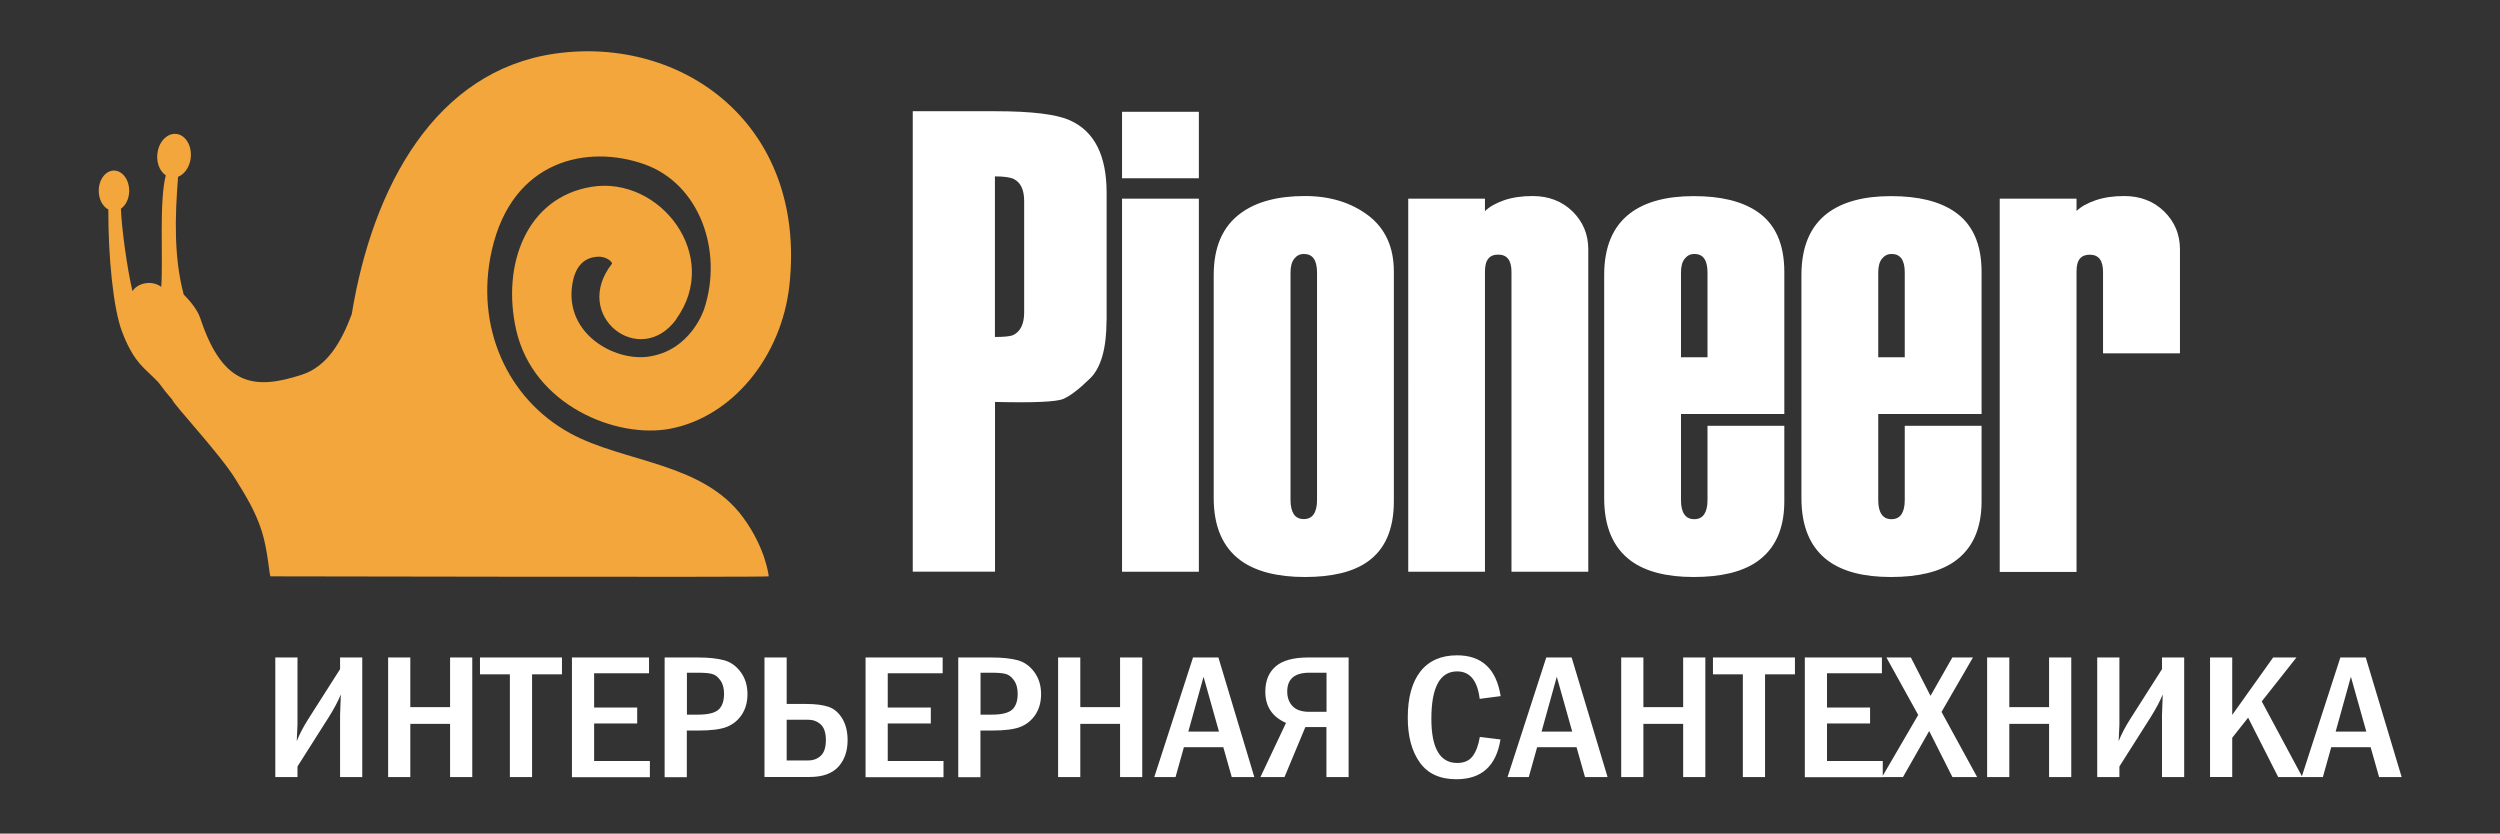
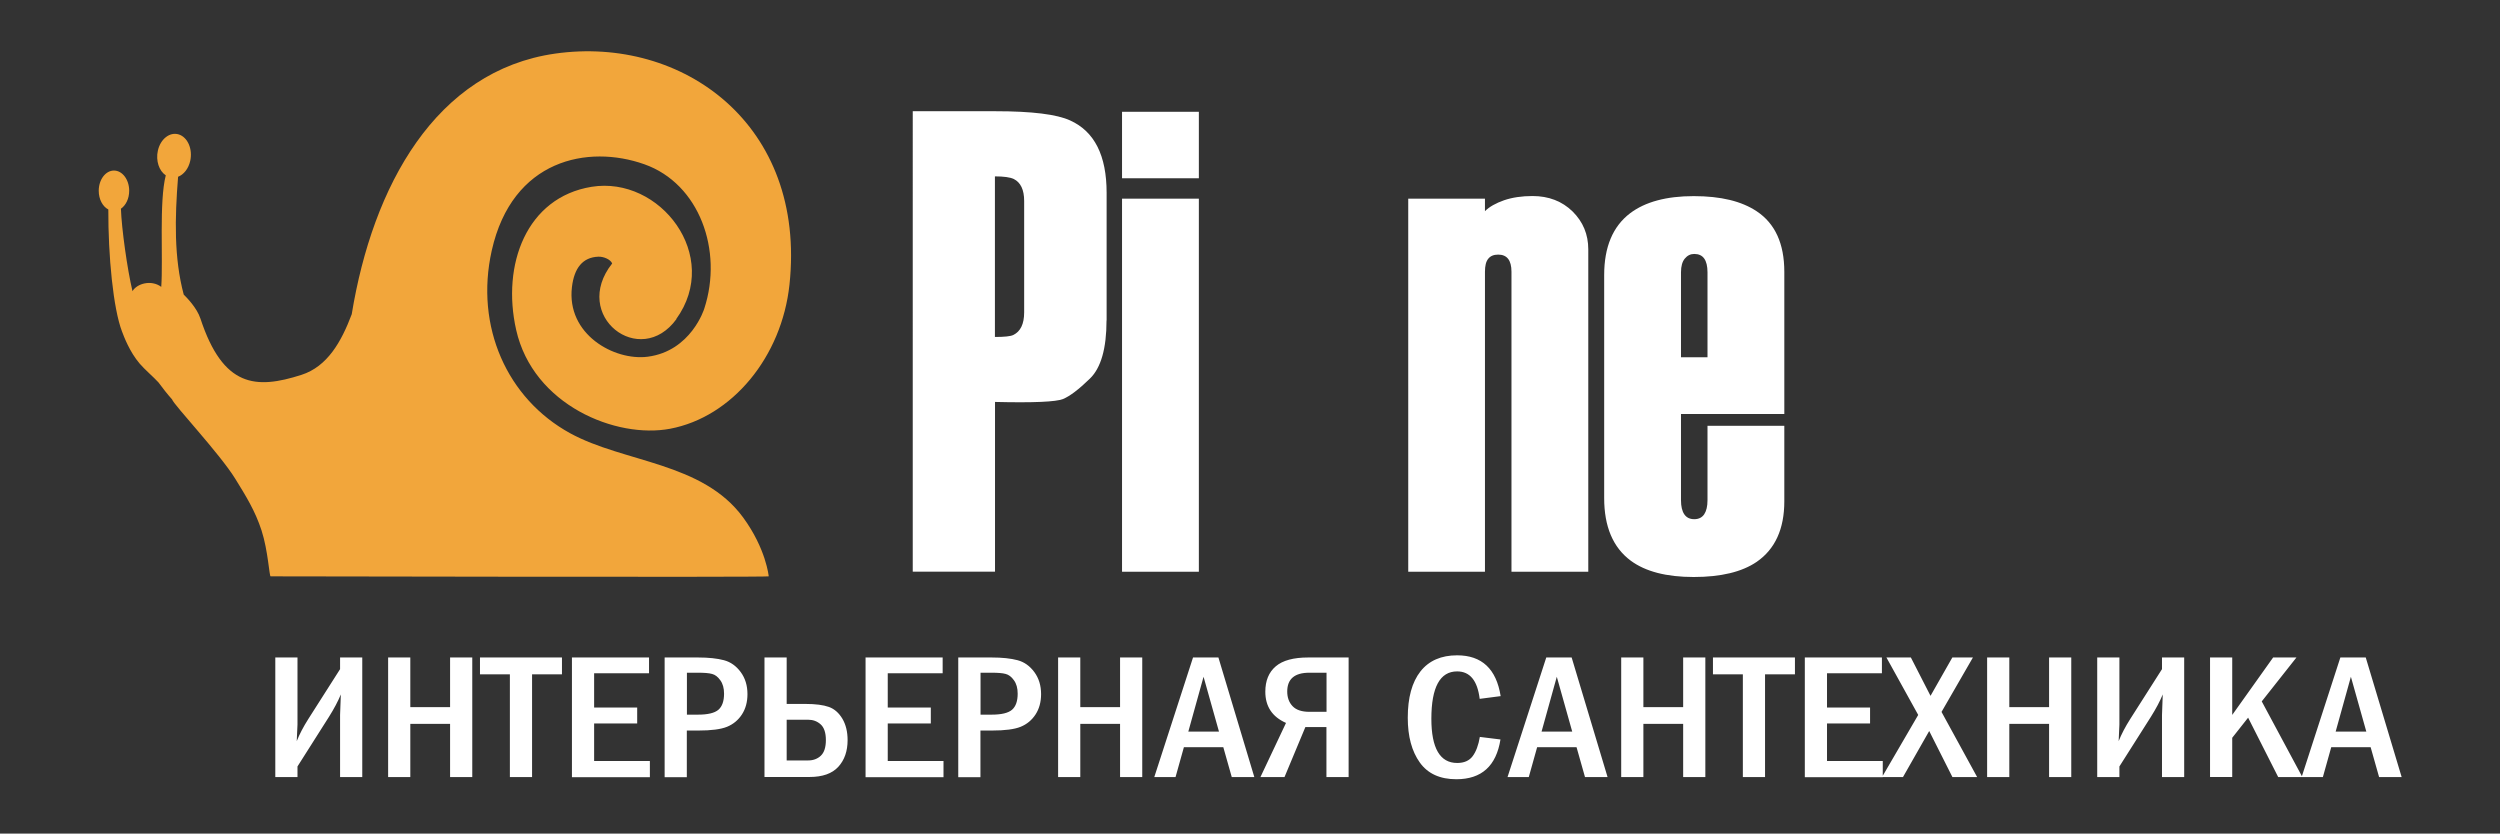
<svg xmlns="http://www.w3.org/2000/svg" id="Layer_1" data-name="Layer 1" viewBox="0 0 265.9 88.66">
  <rect x="0" y="0" width="265.9" height="88.66" fill="#333333" stroke="none" />
  <defs>
    <style> .cls-1 { fill: #fff; } .cls-2 { fill: #f2a63b; } </style>
  </defs>
  <path class="cls-2" d="m71.92,33.94c4.86-6.71-1.71-15.26-9.01-14.07-6.9,1.13-9.58,8.26-8.01,15.22,1.8,8,10.64,11.6,16.38,10.51,6.58-1.25,11.87-7.63,12.69-15.34,1.81-17.04-11.39-26.48-24.92-24.56-12.71,1.81-19.41,14.08-21.64,27.72-1.1,2.92-2.58,5.56-5.35,6.45-4.85,1.56-8.33,1.33-10.74-5.98-.38-1.17-1.5-2.28-1.78-2.56-1.04-3.9-.95-8.14-.6-12.53.59-.23,1.1-.84,1.29-1.68.28-1.26-.26-2.51-1.21-2.82-.95-.3-1.95.47-2.23,1.72-.24,1.08.13,2.16.84,2.63-.72,2.81-.27,8.85-.48,11.86-1.07-.79-2.59-.35-3.06.46-.56-2.35-1.16-6.69-1.23-8.77.52-.36.88-1.07.88-1.91,0-1.19-.73-2.15-1.62-2.15s-1.62.96-1.62,2.15c0,.91.42,1.68,1.02,1.99-.02,4.92.52,10.56,1.46,12.99.19.5.8,2.15,1.88,3.41.53.62,1.49,1.44,1.99,1.99.47.64.95,1.25,1.45,1.81.14.53,5.08,5.78,6.72,8.44,1.13,1.83,2.12,3.41,2.8,5.51.69,2.13.82,4.87.96,4.87.18,0,52.98.11,52.98,0,0,0-.27-2.91-2.72-6.26-4.32-5.9-12.66-5.82-18.4-8.96-6.7-3.67-10.15-11.34-8.34-19.43,2.18-9.72,10.25-11.3,16.23-9.18,5.86,2.07,8.39,9.18,6.38,15.34,0,.02-1.4,4.53-6.02,5.13-3.56.46-8.66-2.38-8.06-7.41.24-2.01,1.13-3.17,2.82-3.23.53-.02,1.28.28,1.46.72-4.41,5.57,2.97,11.27,6.85,5.9" />
  <path class="cls-1" d="m117.69,34.08c0,2.98-.59,5.05-1.77,6.19-1.18,1.15-2.13,1.87-2.86,2.17-.73.3-3.14.41-7.23.31v18.05h-8.75V11.83h8.81c3.87,0,6.52.33,7.93.98,2.59,1.17,3.88,3.73,3.88,7.7v13.58Zm-8.76-.86v-11.85c0-1.18-.37-1.96-1.1-2.33-.4-.19-1.08-.28-2.01-.28v17.08c1.02,0,1.67-.07,1.95-.21.77-.37,1.16-1.17,1.16-2.4Z" />
  <rect class="cls-1" x="119.34" y="11.89" width="8.17" height="7.07" />
  <rect class="cls-1" x="119.34" y="21.13" width="8.17" height="39.68" />
-   <path class="cls-1" d="m148.25,53.32c0,2.99-.94,5.13-2.82,6.44-1.53,1.07-3.74,1.61-6.64,1.61s-5.21-.58-6.82-1.75c-1.92-1.4-2.88-3.62-2.88-6.65v-23.72c0-2.98.96-5.18,2.88-6.58,1.65-1.21,3.92-1.82,6.82-1.82,2.67,0,4.91.69,6.73,2.06,1.82,1.38,2.73,3.37,2.73,5.98v24.42Zm-8.17-.13v-24.22c0-.65-.12-1.14-.35-1.47-.24-.33-.59-.49-1.06-.49-.39,0-.73.16-1,.49-.27.33-.41.82-.41,1.47v24.22c0,.65.12,1.15.35,1.5.23.35.59.52,1.06.52s.82-.17,1.06-.52c.23-.35.35-.85.35-1.5Z" />
  <path class="cls-1" d="m168.92,60.81h-8.16v-31.91c0-1.21-.47-1.82-1.41-1.82-.47,0-.82.14-1.06.44-.24.29-.35.75-.35,1.38v31.91h-8.16V21.13h8.16v1.33c.47-.47,1.15-.85,2.03-1.16.88-.3,1.89-.45,3.03-.45,1.72,0,3.14.55,4.26,1.64,1.11,1.1,1.67,2.44,1.67,4.03v34.29Z" />
  <path class="cls-1" d="m189.78,53.32c0,2.94-.98,5.09-2.94,6.44-1.57,1.07-3.8,1.61-6.7,1.61s-5.13-.58-6.7-1.74c-1.88-1.4-2.82-3.62-2.82-6.65v-23.72c0-2.99.92-5.18,2.76-6.58,1.6-1.21,3.86-1.82,6.76-1.82s5.09.54,6.7,1.61c1.96,1.3,2.94,3.45,2.94,6.44v15.12h-10.99v9.18c0,.65.12,1.15.35,1.49.24.35.59.52,1.06.52s.82-.17,1.06-.52c.23-.35.35-.84.35-1.49v-7.92h8.17v8.05Zm-8.17-15.32v-9.04c0-.65-.12-1.14-.35-1.46-.23-.33-.59-.49-1.06-.49-.39,0-.73.16-1,.49-.27.32-.41.81-.41,1.46v9.04h2.82Z" />
-   <path class="cls-1" d="m210.76,53.32c0,2.94-.98,5.09-2.94,6.44-1.57,1.07-3.8,1.61-6.7,1.61s-5.13-.58-6.7-1.74c-1.88-1.4-2.82-3.62-2.82-6.65v-23.72c0-2.99.92-5.18,2.76-6.58,1.61-1.21,3.86-1.82,6.76-1.82s5.09.54,6.7,1.61c1.96,1.3,2.94,3.45,2.94,6.44v15.12h-10.99v9.18c0,.65.12,1.15.35,1.49.24.35.59.52,1.06.52s.82-.17,1.06-.52c.23-.35.35-.84.35-1.49v-7.92h8.17v8.05Zm-8.17-15.32v-9.04c0-.65-.12-1.14-.35-1.46-.24-.33-.59-.49-1.06-.49-.39,0-.73.16-1,.49-.27.32-.41.81-.41,1.46v9.04h2.82Z" />
-   <path class="cls-1" d="m231.85,37.58h-8.17v-8.66c0-1.22-.47-1.83-1.41-1.83-.47,0-.82.14-1.05.42-.24.28-.36.73-.36,1.34v31.98h-8.17V21.13h8.17v1.31c.47-.46,1.15-.84,2.03-1.14.88-.3,1.89-.45,3.03-.45,1.72,0,3.14.55,4.26,1.64,1.12,1.1,1.68,2.44,1.68,4.03v11.06Z" />
  <path class="cls-1" d="m235.06,69.93h2.36v6.11l4.35-6.11h2.48l-3.69,4.67,4.32,8.05h-2.57l-3.2-6.32-1.69,2.14v4.17h-2.36v-12.72Zm-9.64,11.59v1.13h-2.36v-12.72h2.36v7.14c0,.09-.02.67-.08,1.76.29-.73.7-1.52,1.24-2.37l3.37-5.29v-1.24h2.36v12.72h-2.36v-6.6c0-.06.02-.79.08-2.19-.3.73-.72,1.52-1.26,2.38l-3.35,5.28Zm-14.07-11.59h2.36v5.28h4.23v-5.28h2.36v12.72h-2.36v-5.66h-4.23v5.66h-2.36v-12.72Zm-10.71,0h2.6l2.09,4.08,2.32-4.08h2.19l-3.34,5.79,3.79,6.93h-2.63l-2.47-4.9-2.79,4.9h-2.23l3.85-6.61-3.38-6.11Zm-8.68,0h8.2v1.68h-5.84v3.64h4.58v1.7h-4.58v3.99h5.93v1.72h-8.29v-12.72Zm-9.77,0h8.72v1.79h-3.18v10.93h-2.36v-10.93h-3.18v-1.79Zm-24.79,8.45l2.19.27c-.45,2.82-2.01,4.23-4.69,4.23-1.74,0-3.04-.59-3.89-1.78-.85-1.19-1.28-2.77-1.28-4.76,0-2.14.45-3.78,1.35-4.93.9-1.14,2.2-1.71,3.9-1.71,2.63,0,4.17,1.45,4.63,4.34l-2.23.29c-.24-1.95-1.04-2.92-2.4-2.92-1.82,0-2.74,1.68-2.74,5.04,0,3.13.92,4.7,2.75,4.7.73,0,1.28-.24,1.64-.72.36-.48.62-1.17.77-2.07Zm-16.31-6.83v4.16h-1.82c-.81,0-1.41-.2-1.79-.6-.38-.4-.57-.92-.57-1.56,0-1.33.78-2,2.35-2h1.84Zm2.36-1.62h-4.31c-1.56,0-2.71.31-3.45.94-.74.63-1.11,1.53-1.11,2.7,0,1.56.73,2.67,2.2,3.32l-2.72,5.76h2.56l2.22-5.32h2.24v5.32h2.36v-12.72Zm-13.8,7.88l-1.64-5.83-1.62,5.83h3.26Zm-2.75-7.88h2.69l3.82,12.72h-2.4l-.9-3.18h-4.19l-.89,3.18h-2.26l4.12-12.72Zm-14.36,0h2.36v5.28h4.23v-5.28h2.36v12.72h-2.36v-5.66h-4.23v5.66h-2.36v-12.72Zm-8.25,1.62v4.46h1.17c1.05,0,1.77-.17,2.18-.52.4-.35.6-.92.6-1.71,0-.59-.13-1.06-.4-1.43-.26-.37-.56-.59-.88-.67-.32-.09-.82-.13-1.5-.13h-1.17Zm-2.36-1.62h3.54c1.13,0,2.05.1,2.76.29.71.19,1.3.61,1.78,1.26.48.65.72,1.43.72,2.35,0,.84-.2,1.56-.59,2.16-.39.6-.92,1.04-1.58,1.31-.66.27-1.68.4-3.05.4h-1.23v4.96h-2.36v-12.72Zm-9.88,0h8.21v1.68h-5.84v3.64h4.58v1.7h-4.58v3.99h5.93v1.72h-8.29v-12.72Zm-8.38,10.95h2.29c.54,0,.99-.17,1.34-.5.36-.34.54-.89.54-1.67s-.19-1.34-.56-1.67c-.37-.33-.81-.49-1.32-.49h-2.29v4.33Zm-2.36,1.77v-12.72h2.36v4.94h1.99c1.08,0,1.91.11,2.5.32.59.21,1.07.64,1.44,1.26.37.63.55,1.39.55,2.27,0,1.17-.33,2.12-.99,2.84-.66.72-1.68,1.08-3.06,1.08h-4.8Zm-8.25-11.1v4.46h1.17c1.05,0,1.77-.17,2.18-.52.4-.35.6-.92.6-1.71,0-.59-.13-1.06-.4-1.43-.26-.37-.56-.59-.88-.67-.32-.09-.82-.13-1.5-.13h-1.17Zm-2.36-1.62h3.54c1.13,0,2.05.1,2.76.29.71.19,1.3.61,1.78,1.26.48.65.72,1.43.72,2.35,0,.84-.2,1.56-.59,2.16-.39.6-.92,1.04-1.58,1.31-.66.27-1.68.4-3.05.4h-1.23v4.96h-2.36v-12.72Zm-9.88,0h8.21v1.68h-5.84v3.64h4.58v1.7h-4.58v3.99h5.93v1.72h-8.29v-12.72Zm-9.77,0h8.72v1.79h-3.18v10.93h-2.36v-10.93h-3.18v-1.79Zm200.63,7.88l-1.64-5.83-1.62,5.83h3.26Zm-2.75-7.88h2.69l3.82,12.72h-2.4l-.9-3.18h-4.19l-.89,3.18h-2.26l4.12-12.72Zm-76.5,0h2.36v5.28h4.23v-5.28h2.36v12.72h-2.36v-5.66h-4.23v5.66h-2.36v-12.72Zm-5.21,7.88l-1.64-5.83-1.62,5.83h3.26Zm-2.75-7.88h2.69l3.82,12.72h-2.4l-.9-3.18h-4.19l-.89,3.18h-2.26l4.12-12.72Zm-123.19,0h2.36v5.28h4.23v-5.28h2.36v12.72h-2.36v-5.66h-4.23v5.66h-2.36v-12.72Zm-9.64,11.59v1.13h-2.36v-12.72h2.36v7.14c0,.09-.03.67-.08,1.76.29-.73.7-1.52,1.24-2.37l3.37-5.29v-1.24h2.36v12.72h-2.36v-6.6c0-.06.03-.79.08-2.19-.3.73-.72,1.52-1.26,2.38l-3.35,5.28Z" />
</svg>